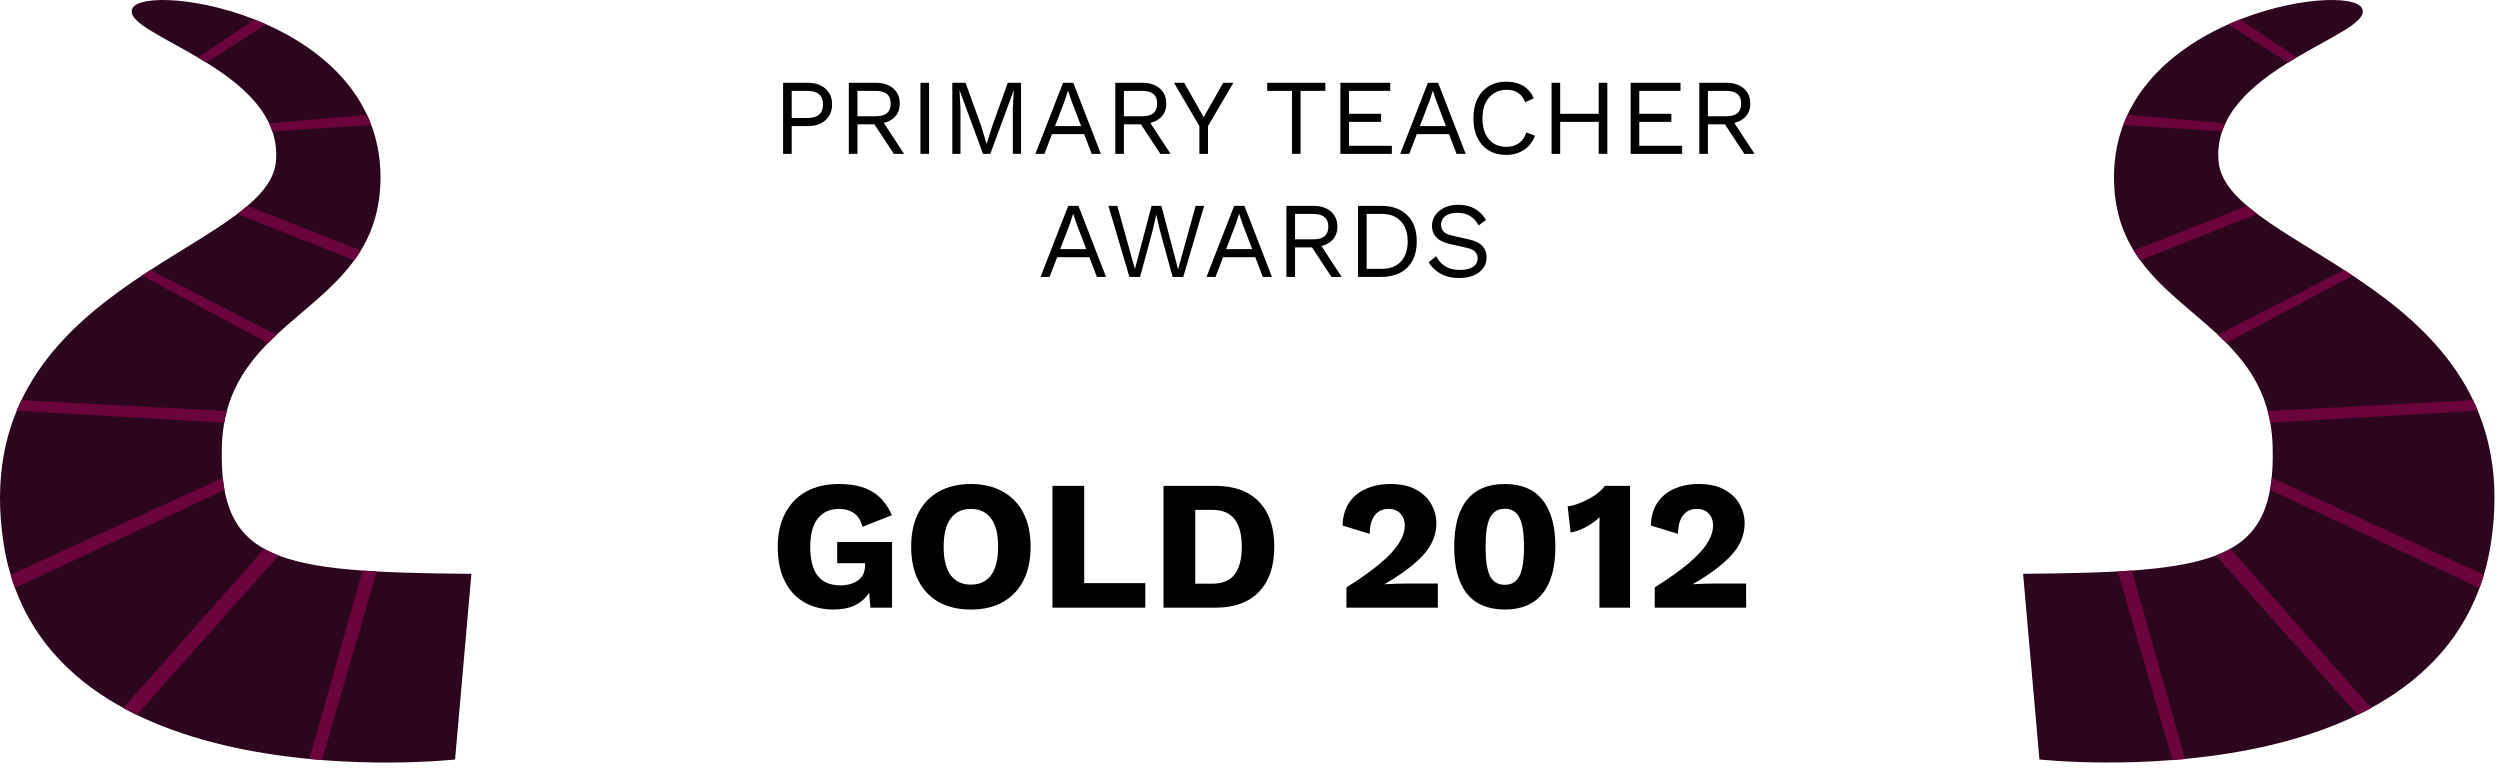
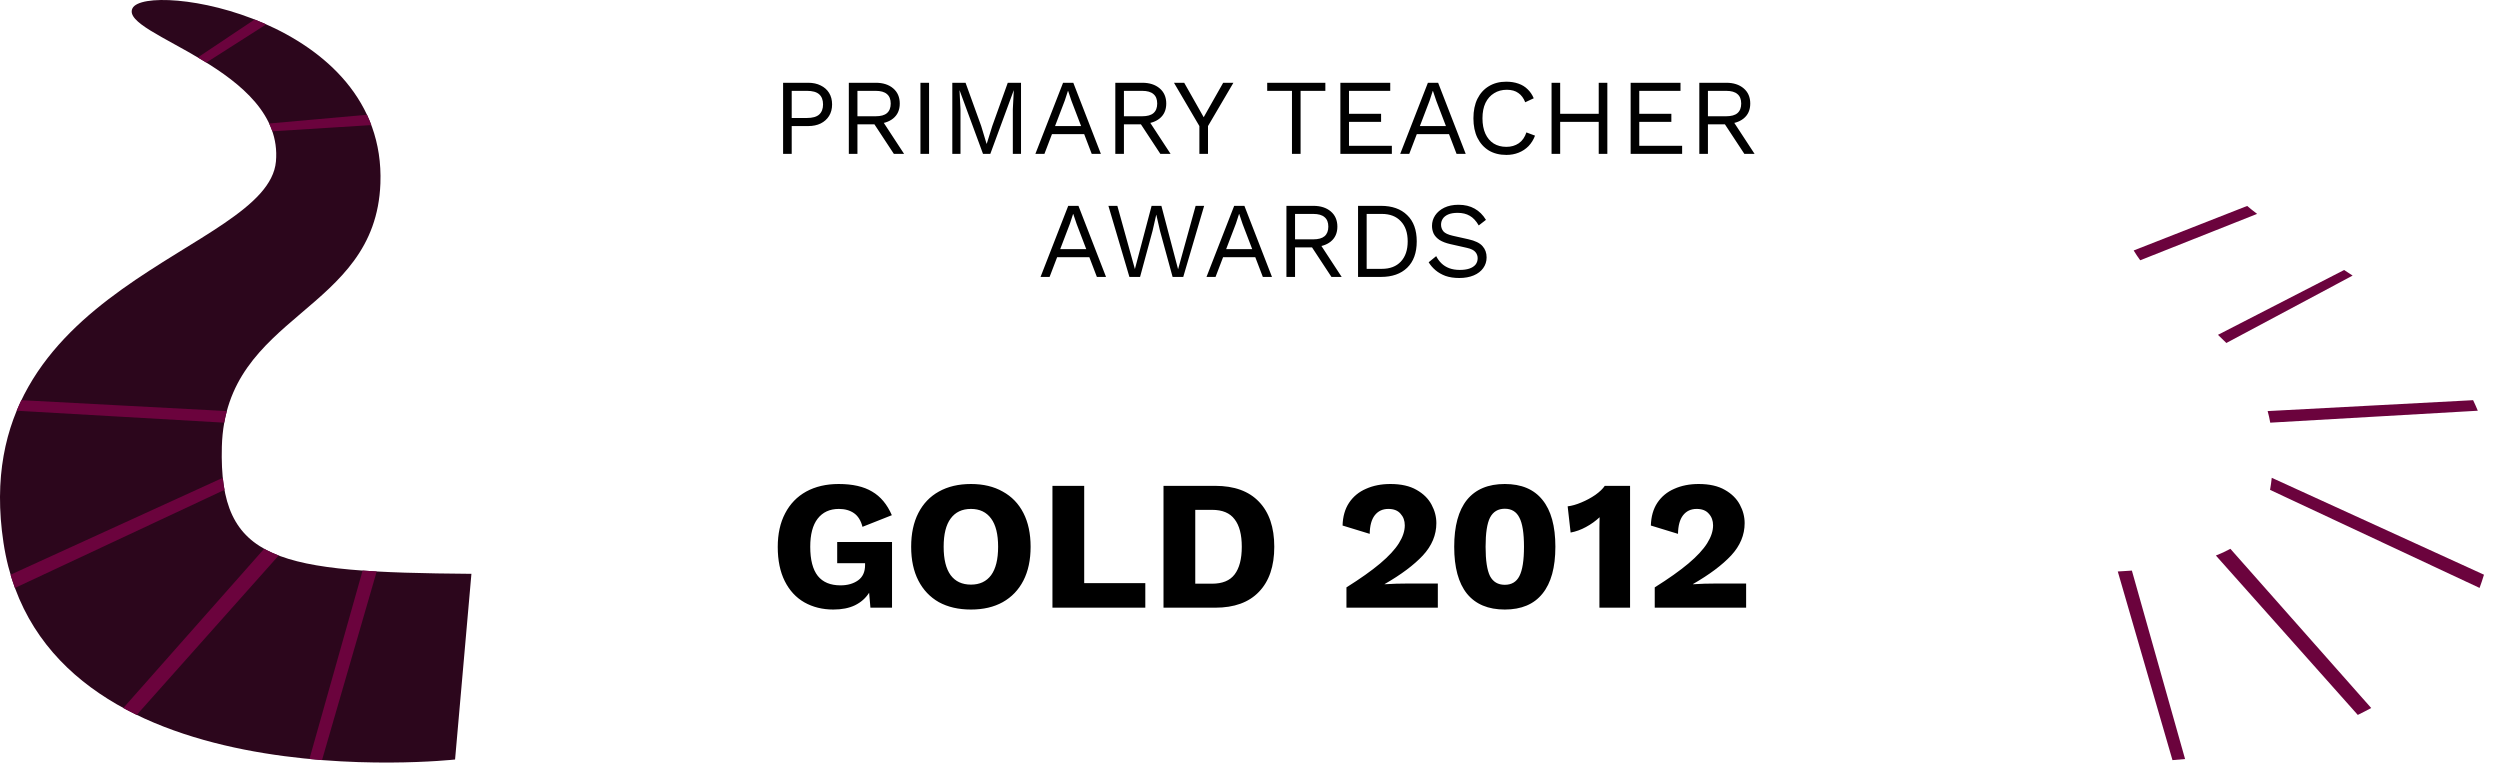
<svg xmlns="http://www.w3.org/2000/svg" width="325" height="100" viewBox="0 0 325 100" fill="none">
  <path d="M105.064 10.76C105.689 10.76 106.231 10.877 106.688 11.11C107.155 11.334 107.519 11.656 107.78 12.076C108.041 12.496 108.172 12.995 108.172 13.574C108.172 14.153 108.041 14.652 107.78 15.072C107.519 15.492 107.155 15.819 106.688 16.052C106.231 16.276 105.689 16.388 105.064 16.388H102.922V20H101.802V10.76H105.064ZM104.896 15.338C105.624 15.338 106.156 15.189 106.492 14.89C106.828 14.582 106.996 14.143 106.996 13.574C106.996 12.995 106.828 12.557 106.492 12.258C106.156 11.959 105.624 11.81 104.896 11.81H102.922V15.338H104.896ZM113.847 10.76C114.79 10.76 115.546 11.003 116.115 11.488C116.684 11.973 116.969 12.631 116.969 13.462C116.969 14.293 116.68 14.941 116.101 15.408C115.532 15.865 114.776 16.094 113.833 16.094L113.735 16.164H111.467V20H110.347V10.76H113.847ZM113.833 15.114C114.496 15.114 114.986 14.979 115.303 14.708C115.63 14.428 115.793 14.013 115.793 13.462C115.793 12.911 115.63 12.501 115.303 12.23C114.986 11.95 114.496 11.81 113.833 11.81H111.467V15.114H113.833ZM114.477 15.338L117.529 20H116.199L113.539 15.954L114.477 15.338ZM120.778 10.76V20H119.658V10.76H120.778ZM132.732 10.76V20H131.668V14.19L131.794 11.754H131.78L128.742 20H127.79L124.752 11.754H124.738L124.864 14.19V20H123.8V10.76H125.522L127.552 16.374L128.252 18.684H128.28L128.994 16.388L131.01 10.76H132.732ZM134.601 20L138.199 10.76H139.529L143.113 20H141.923L139.291 13.112L138.857 11.824H138.829L138.423 13.07L135.777 20H134.601ZM136.365 17.438V16.388H141.307V17.438H136.365ZM148.491 10.76C149.434 10.76 150.19 11.003 150.759 11.488C151.329 11.973 151.613 12.631 151.613 13.462C151.613 14.293 151.324 14.941 150.745 15.408C150.176 15.865 149.42 16.094 148.477 16.094L148.379 16.164H146.111V20H144.991V10.76H148.491ZM148.477 15.114C149.14 15.114 149.63 14.979 149.947 14.708C150.274 14.428 150.437 14.013 150.437 13.462C150.437 12.911 150.274 12.501 149.947 12.23C149.63 11.95 149.14 11.81 148.477 11.81H146.111V15.114H148.477ZM149.121 15.338L152.173 20H150.843L148.183 15.954L149.121 15.338ZM160.344 10.76L157.04 16.388V20H155.92V16.388L152.616 10.76H153.946L155.738 13.924L156.48 15.24L157.222 13.924L159.014 10.76H160.344ZM172.296 10.76V11.81H169.076V20H167.956V11.81H164.736V10.76H172.296ZM174.249 20V10.76H180.731V11.81H175.369V14.792H179.541V15.842H175.369V18.95H180.941V20H174.249ZM182.029 20L185.627 10.76H186.957L190.541 20H189.351L186.719 13.112L186.285 11.824H186.257L185.851 13.07L183.205 20H182.029ZM183.793 17.438V16.388H188.735V17.438H183.793ZM199.553 17.634C199.357 18.157 199.077 18.609 198.713 18.992C198.349 19.365 197.919 19.65 197.425 19.846C196.939 20.042 196.407 20.14 195.829 20.14C194.951 20.14 194.191 19.949 193.547 19.566C192.912 19.174 192.417 18.623 192.063 17.914C191.717 17.205 191.545 16.36 191.545 15.38C191.545 14.4 191.717 13.555 192.063 12.846C192.417 12.137 192.912 11.591 193.547 11.208C194.191 10.816 194.942 10.62 195.801 10.62C196.398 10.62 196.93 10.704 197.397 10.872C197.863 11.031 198.26 11.273 198.587 11.6C198.923 11.917 199.189 12.309 199.385 12.776L198.279 13.294C198.073 12.762 197.775 12.361 197.383 12.09C197 11.81 196.501 11.67 195.885 11.67C195.259 11.67 194.709 11.819 194.233 12.118C193.757 12.407 193.383 12.827 193.113 13.378C192.851 13.929 192.721 14.596 192.721 15.38C192.721 16.155 192.847 16.822 193.099 17.382C193.351 17.933 193.71 18.357 194.177 18.656C194.643 18.945 195.194 19.09 195.829 19.09C196.445 19.09 196.981 18.936 197.439 18.628C197.896 18.311 198.227 17.839 198.433 17.214L199.553 17.634ZM208.954 10.76V20H207.834V10.76H208.954ZM202.822 10.76V20H201.702V10.76H202.822ZM208.352 14.792V15.842H202.29V14.792H208.352ZM211.984 20V10.76H218.466V11.81H213.104V14.792H217.276V15.842H213.104V18.95H218.676V20H211.984ZM224.411 10.76C225.354 10.76 226.11 11.003 226.679 11.488C227.249 11.973 227.533 12.631 227.533 13.462C227.533 14.293 227.244 14.941 226.665 15.408C226.096 15.865 225.34 16.094 224.397 16.094L224.299 16.164H222.031V20H220.911V10.76H224.411ZM224.397 15.114C225.06 15.114 225.55 14.979 225.867 14.708C226.194 14.428 226.357 14.013 226.357 13.462C226.357 12.911 226.194 12.501 225.867 12.23C225.55 11.95 225.06 11.81 224.397 11.81H222.031V15.114H224.397ZM225.041 15.338L228.093 20H226.763L224.103 15.954L225.041 15.338ZM135.271 36L138.869 26.76H140.199L143.783 36H142.593L139.961 29.112L139.527 27.824H139.499L139.093 29.07L136.447 36H135.271ZM137.035 33.438V32.388H141.977V33.438H137.035ZM146.823 36L144.093 26.76H145.255L147.537 34.978L149.707 26.76H150.981L153.151 35.006L155.433 26.76H156.539L153.823 36H152.437L150.799 30.008L150.323 27.922H150.309L149.833 30.008L148.209 36H146.823ZM156.845 36L160.443 26.76H161.773L165.357 36H164.167L161.535 29.112L161.101 27.824H161.073L160.667 29.07L158.021 36H156.845ZM158.609 33.438V32.388H163.551V33.438H158.609ZM170.736 26.76C171.678 26.76 172.434 27.003 173.004 27.488C173.573 27.973 173.858 28.631 173.858 29.462C173.858 30.293 173.568 30.941 172.99 31.408C172.42 31.865 171.664 32.094 170.722 32.094L170.624 32.164H168.356V36H167.236V26.76H170.736ZM170.722 31.114C171.384 31.114 171.874 30.979 172.192 30.708C172.518 30.428 172.682 30.013 172.682 29.462C172.682 28.911 172.518 28.501 172.192 28.23C171.874 27.95 171.384 27.81 170.722 27.81H168.356V31.114H170.722ZM171.366 31.338L174.418 36H173.088L170.428 31.954L171.366 31.338ZM179.528 26.76C180.975 26.76 182.109 27.161 182.93 27.964C183.761 28.757 184.176 29.896 184.176 31.38C184.176 32.864 183.761 34.007 182.93 34.81C182.109 35.603 180.975 36 179.528 36H176.546V26.76H179.528ZM179.64 34.95C180.695 34.95 181.516 34.637 182.104 34.012C182.702 33.377 183 32.5 183 31.38C183 30.26 182.702 29.387 182.104 28.762C181.516 28.127 180.695 27.81 179.64 27.81H177.666V34.95H179.64ZM189.604 26.62C190.416 26.62 191.116 26.788 191.704 27.124C192.292 27.451 192.782 27.936 193.174 28.58L192.236 29.308C191.891 28.711 191.499 28.291 191.06 28.048C190.631 27.796 190.108 27.67 189.492 27.67C188.997 27.67 188.587 27.74 188.26 27.88C187.943 28.02 187.709 28.207 187.56 28.44C187.411 28.664 187.336 28.921 187.336 29.21C187.336 29.537 187.439 29.826 187.644 30.078C187.849 30.321 188.26 30.512 188.876 30.652L190.878 31.1C191.765 31.296 192.381 31.595 192.726 31.996C193.081 32.388 193.258 32.878 193.258 33.466C193.258 33.989 193.109 34.455 192.81 34.866C192.521 35.267 192.11 35.58 191.578 35.804C191.046 36.028 190.421 36.14 189.702 36.14C189.03 36.14 188.437 36.051 187.924 35.874C187.42 35.687 186.986 35.44 186.622 35.132C186.258 34.824 185.959 34.479 185.726 34.096L186.706 33.298C186.883 33.653 187.112 33.965 187.392 34.236C187.672 34.507 188.008 34.717 188.4 34.866C188.801 35.015 189.259 35.09 189.772 35.09C190.248 35.09 190.659 35.034 191.004 34.922C191.359 34.801 191.629 34.628 191.816 34.404C192.003 34.171 192.096 33.891 192.096 33.564C192.096 33.265 191.998 32.999 191.802 32.766C191.606 32.523 191.237 32.341 190.696 32.22L188.526 31.73C187.957 31.599 187.495 31.422 187.14 31.198C186.795 30.965 186.543 30.694 186.384 30.386C186.235 30.069 186.16 29.728 186.16 29.364C186.16 28.869 186.295 28.417 186.566 28.006C186.846 27.586 187.243 27.25 187.756 26.998C188.279 26.746 188.895 26.62 189.604 26.62Z" fill="black" />
  <path d="M108.331 79.24C106.923 79.24 105.667 78.928 104.563 78.304C103.475 77.68 102.627 76.76 102.019 75.544C101.411 74.328 101.107 72.848 101.107 71.104C101.107 69.408 101.427 67.952 102.067 66.736C102.707 65.504 103.619 64.56 104.803 63.904C106.003 63.248 107.411 62.92 109.027 62.92C110.835 62.92 112.283 63.248 113.371 63.904C114.475 64.544 115.331 65.568 115.939 66.976L112.123 68.488C111.915 67.672 111.547 67.08 111.019 66.712C110.491 66.344 109.835 66.16 109.051 66.16C107.867 66.16 106.947 66.584 106.291 67.432C105.651 68.264 105.331 69.48 105.331 71.08C105.331 72.776 105.659 74.04 106.315 74.872C106.971 75.688 107.955 76.096 109.267 76.096C110.179 76.096 110.939 75.88 111.547 75.448C112.155 75.016 112.459 74.352 112.459 73.456V73.216H108.835V70.456H115.963V79H113.155L112.987 77.056C112.539 77.76 111.923 78.304 111.139 78.688C110.371 79.056 109.435 79.24 108.331 79.24ZM126.227 62.92C127.827 62.92 129.203 63.248 130.355 63.904C131.523 64.544 132.419 65.472 133.043 66.688C133.667 67.904 133.979 69.368 133.979 71.08C133.979 72.792 133.667 74.256 133.043 75.472C132.419 76.688 131.523 77.624 130.355 78.28C129.203 78.92 127.827 79.24 126.227 79.24C124.611 79.24 123.219 78.92 122.051 78.28C120.899 77.624 120.011 76.688 119.387 75.472C118.763 74.256 118.451 72.792 118.451 71.08C118.451 69.368 118.763 67.904 119.387 66.688C120.011 65.472 120.899 64.544 122.051 63.904C123.219 63.248 124.611 62.92 126.227 62.92ZM126.227 66.16C125.075 66.16 124.195 66.576 123.587 67.408C122.979 68.224 122.675 69.448 122.675 71.08C122.675 72.712 122.979 73.944 123.587 74.776C124.195 75.592 125.075 76 126.227 76C127.363 76 128.235 75.592 128.843 74.776C129.451 73.944 129.755 72.712 129.755 71.08C129.755 69.448 129.451 68.224 128.843 67.408C128.235 66.576 127.363 66.16 126.227 66.16ZM140.946 75.808H148.89V79H136.818V63.16H140.946V75.808ZM157.976 63.16C160.456 63.16 162.352 63.848 163.664 65.224C164.992 66.6 165.656 68.552 165.656 71.08C165.656 73.608 164.992 75.56 163.664 76.936C162.352 78.312 160.456 79 157.976 79H151.256V63.16H157.976ZM157.568 75.88C158.912 75.88 159.888 75.48 160.496 74.68C161.12 73.864 161.432 72.664 161.432 71.08C161.432 69.496 161.12 68.304 160.496 67.504C159.888 66.688 158.912 66.28 157.568 66.28H155.384V75.88H157.568ZM175.038 79V76.36C176.846 75.224 178.302 74.192 179.406 73.264C180.526 72.32 181.342 71.44 181.854 70.624C182.366 69.808 182.622 69.032 182.622 68.296C182.622 67.688 182.438 67.184 182.07 66.784C181.718 66.368 181.19 66.16 180.486 66.16C179.734 66.16 179.142 66.44 178.71 67C178.294 67.544 178.078 68.344 178.062 69.4L174.534 68.32C174.566 67.152 174.846 66.168 175.374 65.368C175.918 64.552 176.654 63.944 177.582 63.544C178.51 63.128 179.566 62.92 180.75 62.92C182.142 62.92 183.278 63.176 184.158 63.688C185.038 64.184 185.686 64.824 186.102 65.608C186.518 66.376 186.726 67.176 186.726 68.008C186.726 69.544 186.142 70.944 184.974 72.208C183.806 73.456 182.15 74.696 180.006 75.928V75.952C180.406 75.92 180.91 75.896 181.518 75.88C182.142 75.864 182.702 75.856 183.198 75.856H186.918V79H175.038ZM195.623 79.24C193.463 79.24 191.823 78.552 190.703 77.176C189.599 75.8 189.047 73.768 189.047 71.08C189.047 68.392 189.599 66.36 190.703 64.984C191.823 63.608 193.463 62.92 195.623 62.92C197.783 62.92 199.415 63.608 200.519 64.984C201.639 66.36 202.199 68.392 202.199 71.08C202.199 73.768 201.639 75.8 200.519 77.176C199.415 78.552 197.783 79.24 195.623 79.24ZM195.623 76.024C196.503 76.024 197.135 75.648 197.519 74.896C197.919 74.128 198.119 72.856 198.119 71.08C198.119 69.304 197.919 68.04 197.519 67.288C197.135 66.52 196.503 66.136 195.623 66.136C194.743 66.136 194.103 66.52 193.703 67.288C193.319 68.04 193.127 69.304 193.127 71.08C193.127 72.856 193.319 74.128 193.703 74.896C194.103 75.648 194.743 76.024 195.623 76.024ZM207.924 79V69.88C207.924 69.464 207.924 69.04 207.924 68.608C207.94 68.16 207.948 67.704 207.948 67.24C207.42 67.736 206.828 68.16 206.172 68.512C205.532 68.864 204.868 69.104 204.18 69.232L203.796 65.824C204.34 65.76 204.932 65.592 205.572 65.32C206.228 65.048 206.836 64.72 207.396 64.336C207.956 63.936 208.364 63.544 208.62 63.16H211.908V79H207.924ZM215.116 79V76.36C216.924 75.224 218.38 74.192 219.484 73.264C220.604 72.32 221.42 71.44 221.932 70.624C222.444 69.808 222.7 69.032 222.7 68.296C222.7 67.688 222.516 67.184 222.148 66.784C221.796 66.368 221.268 66.16 220.564 66.16C219.812 66.16 219.22 66.44 218.788 67C218.372 67.544 218.156 68.344 218.14 69.4L214.612 68.32C214.644 67.152 214.924 66.168 215.452 65.368C215.996 64.552 216.732 63.944 217.66 63.544C218.588 63.128 219.644 62.92 220.828 62.92C222.22 62.92 223.356 63.176 224.236 63.688C225.116 64.184 225.764 64.824 226.18 65.608C226.596 66.376 226.804 67.176 226.804 68.008C226.804 69.544 226.22 70.944 225.052 72.208C223.884 73.456 222.228 74.696 220.084 75.928V75.952C220.484 75.92 220.988 75.896 221.596 75.88C222.22 75.864 222.78 75.856 223.276 75.856H226.996V79H215.116Z" fill="black" />
  <path d="M17.219 1.084C18.99 -2.511 50.253 2.28 49.453 23.847C48.823 40.734 29.311 40.679 28.841 58.061C28.431 73.128 36.102 74.393 61.285 74.598L59.159 98.736C59.159 98.736 5.613 104.686 0.452 70.543C-4.633 36.904 34.806 32.863 35.872 20.997C36.957 8.9 15.494 4.585 17.219 1.084Z" fill="#2C061C" />
  <path d="M26.817 8.135L34.605 3.169C34.1 2.945 33.599 2.737 33.097 2.535L25.715 7.467C26.084 7.683 26.451 7.906 26.817 8.135Z" fill="#6B033D" />
  <path d="M35.404 17.07L48.271 16.262C48.101 15.802 47.908 15.358 47.705 14.92L34.995 16.054C35.146 16.38 35.282 16.722 35.404 17.07Z" fill="#6B033D" />
-   <path d="M46.058 33.836C46.356 33.427 46.64 32.999 46.907 32.562L32.152 26.774C31.747 27.118 31.316 27.459 30.86 27.805L46.058 33.836Z" fill="#6B033D" />
  <path d="M2.78 52.023C2.564 52.472 2.362 52.928 2.17 53.395L29.151 54.947C29.244 54.429 29.355 53.923 29.489 53.44L2.78 52.023Z" fill="#6B033D" />
  <path d="M1.94 76.434L29.183 63.683C29.093 63.184 29.019 62.661 28.962 62.114L1.372 74.712C1.547 75.298 1.738 75.871 1.94 76.434Z" fill="#6B033D" />
  <path d="M48.972 74.289C48.342 74.254 47.734 74.217 47.139 74.173L40.224 98.67C40.778 98.725 41.324 98.772 41.862 98.812L48.972 74.289Z" fill="#6B033D" />
  <path d="M17.775 92.939L36.223 72.218C35.546 71.956 34.913 71.667 34.338 71.343L16.03 92.041C16.604 92.351 17.185 92.654 17.775 92.939Z" fill="#6B033D" />
-   <path d="M34.855 44.59C35.213 44.23 35.574 43.876 35.947 43.531L19.549 35.103C19.18 35.339 18.812 35.581 18.441 35.828L34.855 44.59Z" fill="#6B033D" />
-   <path d="M307.065 1.084C305.295 -2.511 274.031 2.28 274.831 23.847C275.456 40.734 294.969 40.674 295.444 58.056C295.854 73.123 288.183 74.388 263 74.593L265.125 98.731C265.125 98.731 318.671 104.681 323.832 70.537C328.918 36.899 289.478 32.858 288.413 20.992C287.328 8.9 308.79 4.585 307.065 1.084Z" fill="#2C061C" />
-   <path d="M297.465 8.13L289.677 3.165C290.182 2.941 290.683 2.732 291.185 2.531L298.567 7.463C298.202 7.681 297.835 7.904 297.465 8.13Z" fill="#6B033D" />
-   <path d="M288.883 17.068L276.017 16.259C276.186 15.799 276.38 15.355 276.583 14.917L289.293 16.051C289.137 16.382 289 16.719 288.883 17.068Z" fill="#6B033D" />
  <path d="M278.226 33.836C277.929 33.427 277.644 32.999 277.377 32.562L292.132 26.773C292.537 27.118 292.969 27.459 293.425 27.805L278.226 33.836Z" fill="#6B033D" />
  <path d="M321.504 52.023C321.72 52.472 321.921 52.928 322.114 53.395L295.132 54.947C295.04 54.429 294.928 53.923 294.794 53.44L321.504 52.023Z" fill="#6B033D" />
  <path d="M322.343 76.431L295.106 63.683C295.196 63.184 295.269 62.661 295.327 62.113L322.916 74.712C322.741 75.298 322.55 75.871 322.343 76.431Z" fill="#6B033D" />
  <path d="M275.311 74.293C275.941 74.258 276.55 74.221 277.145 74.177L284.06 98.674C283.506 98.73 282.96 98.777 282.421 98.816L275.311 74.293Z" fill="#6B033D" />
  <path d="M306.512 92.94L288.064 72.219C288.741 71.957 289.371 71.664 289.949 71.344L308.257 92.042C307.683 92.353 307.099 92.652 306.512 92.94Z" fill="#6B033D" />
  <path d="M289.427 44.588C289.069 44.228 288.708 43.875 288.335 43.529L304.733 35.101C305.102 35.337 305.47 35.58 305.841 35.827L289.427 44.588Z" fill="#6B033D" />
</svg>